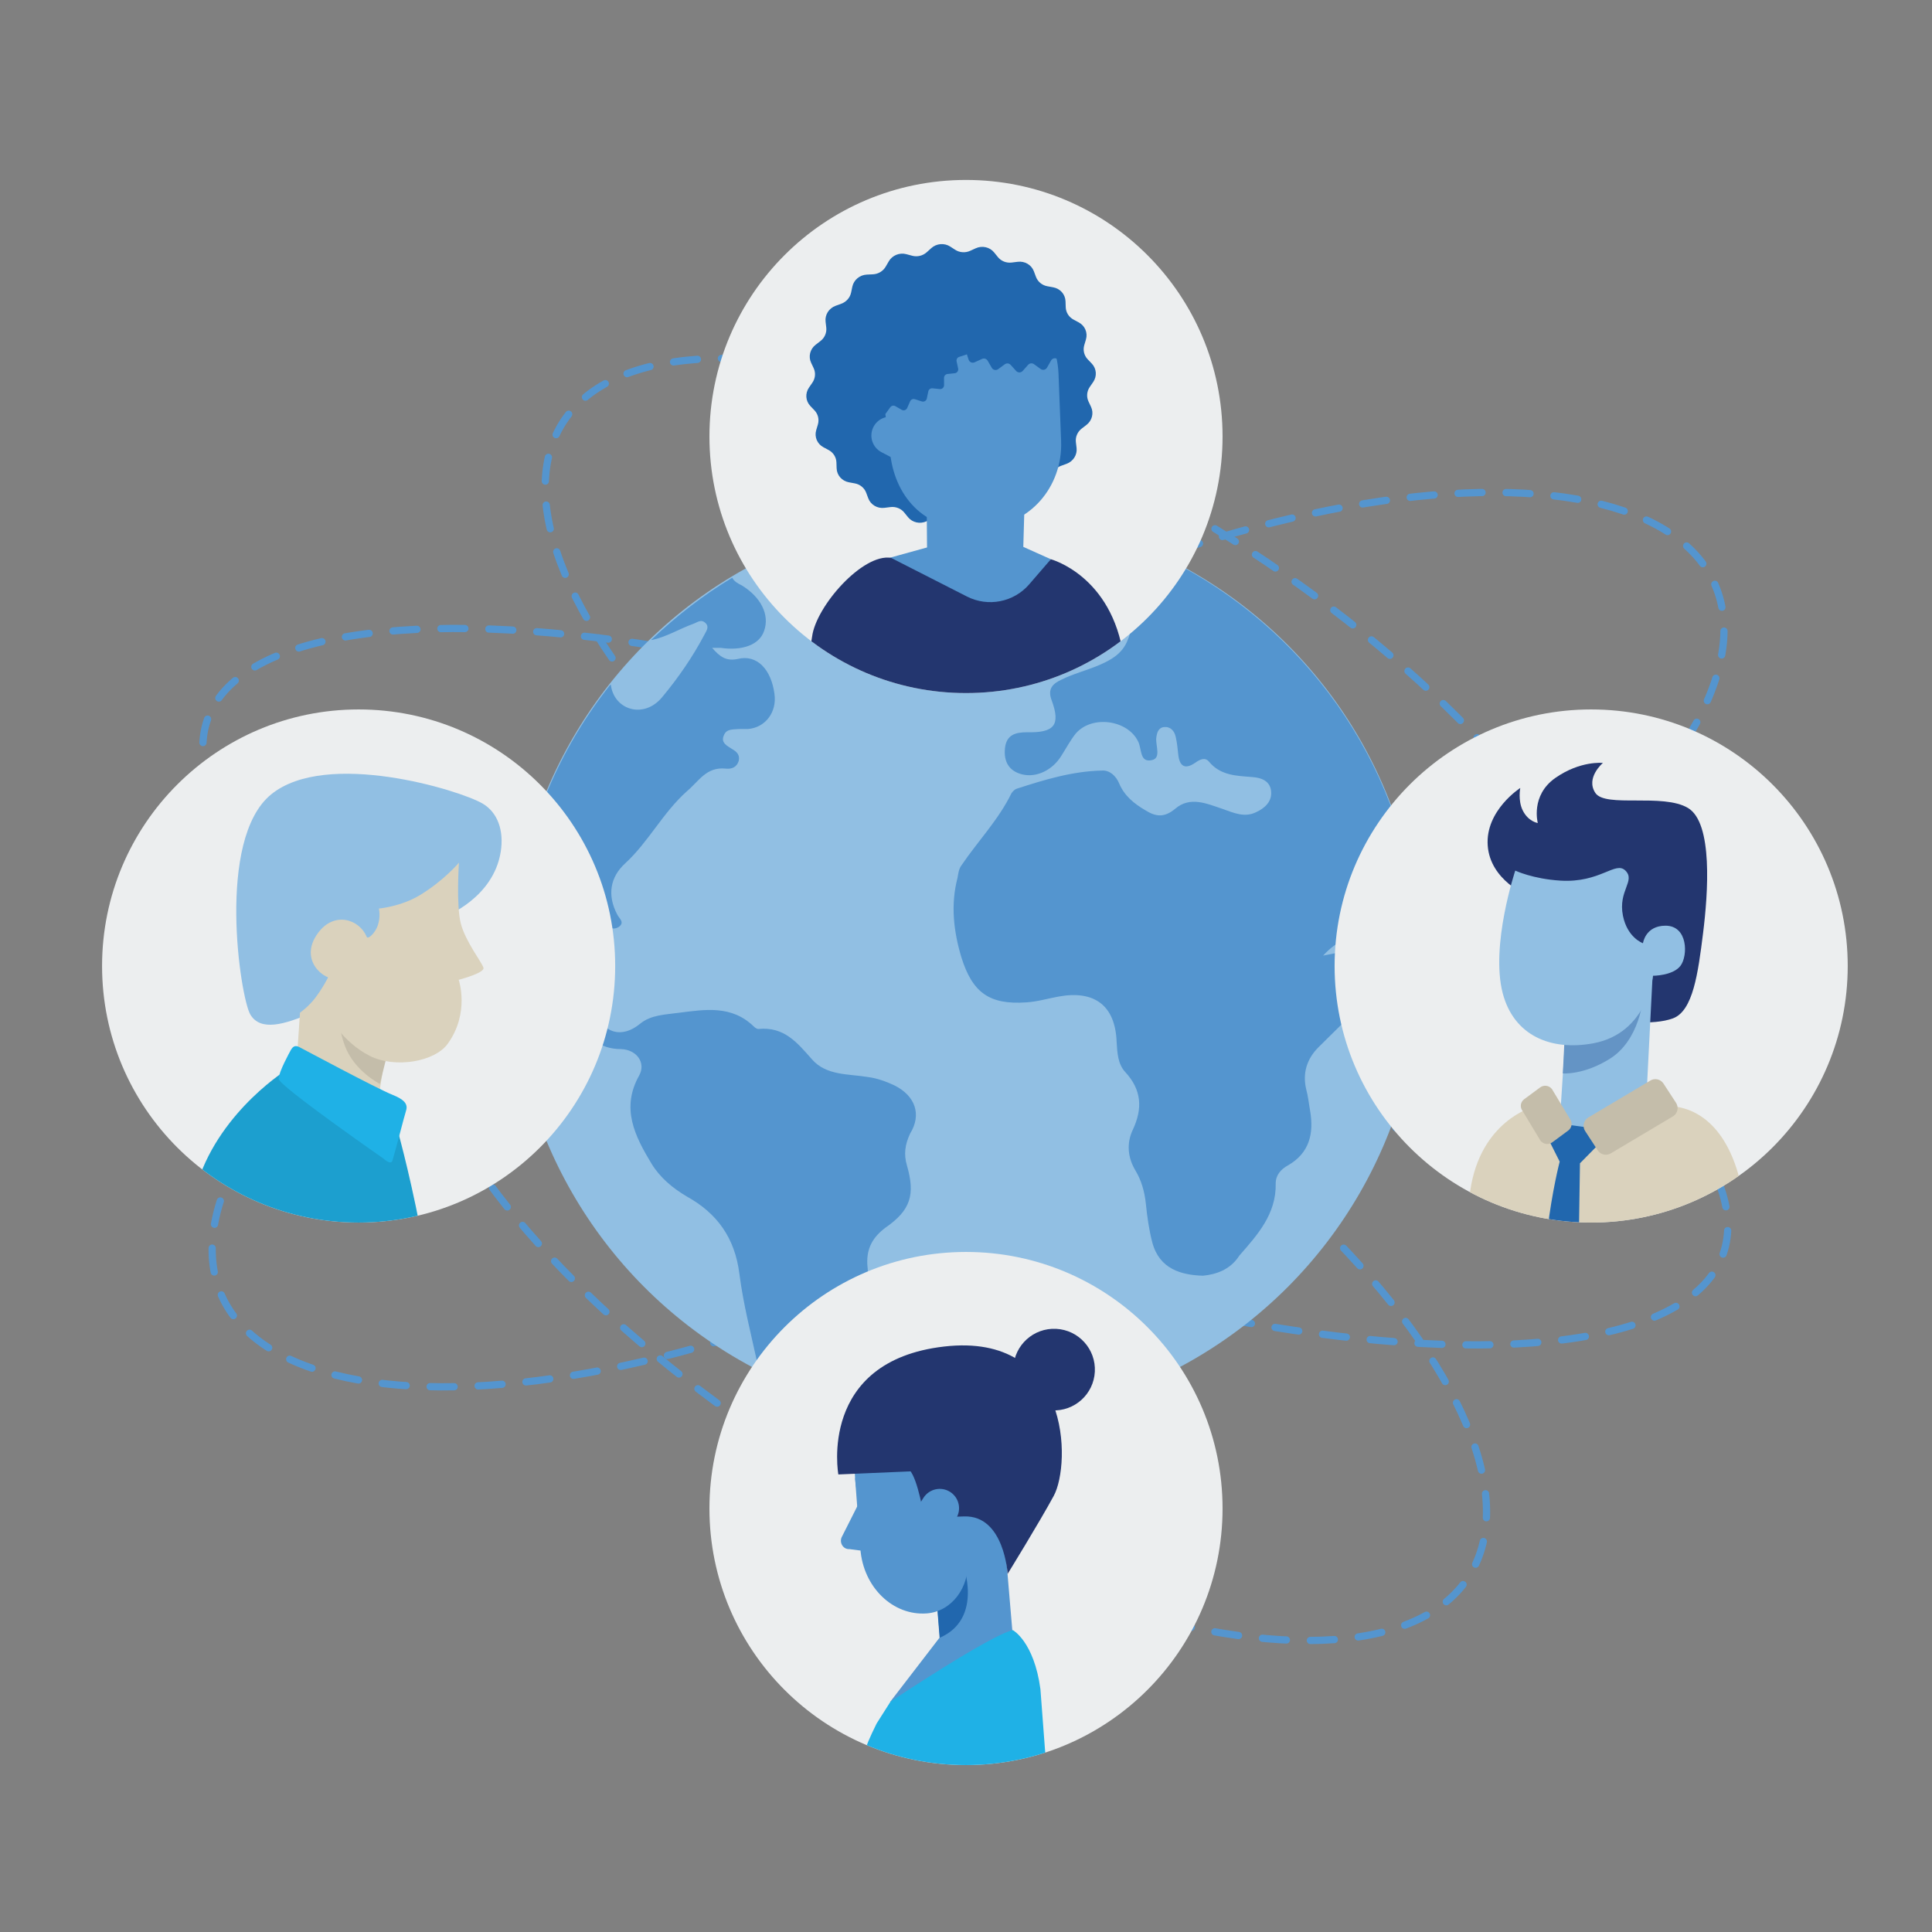
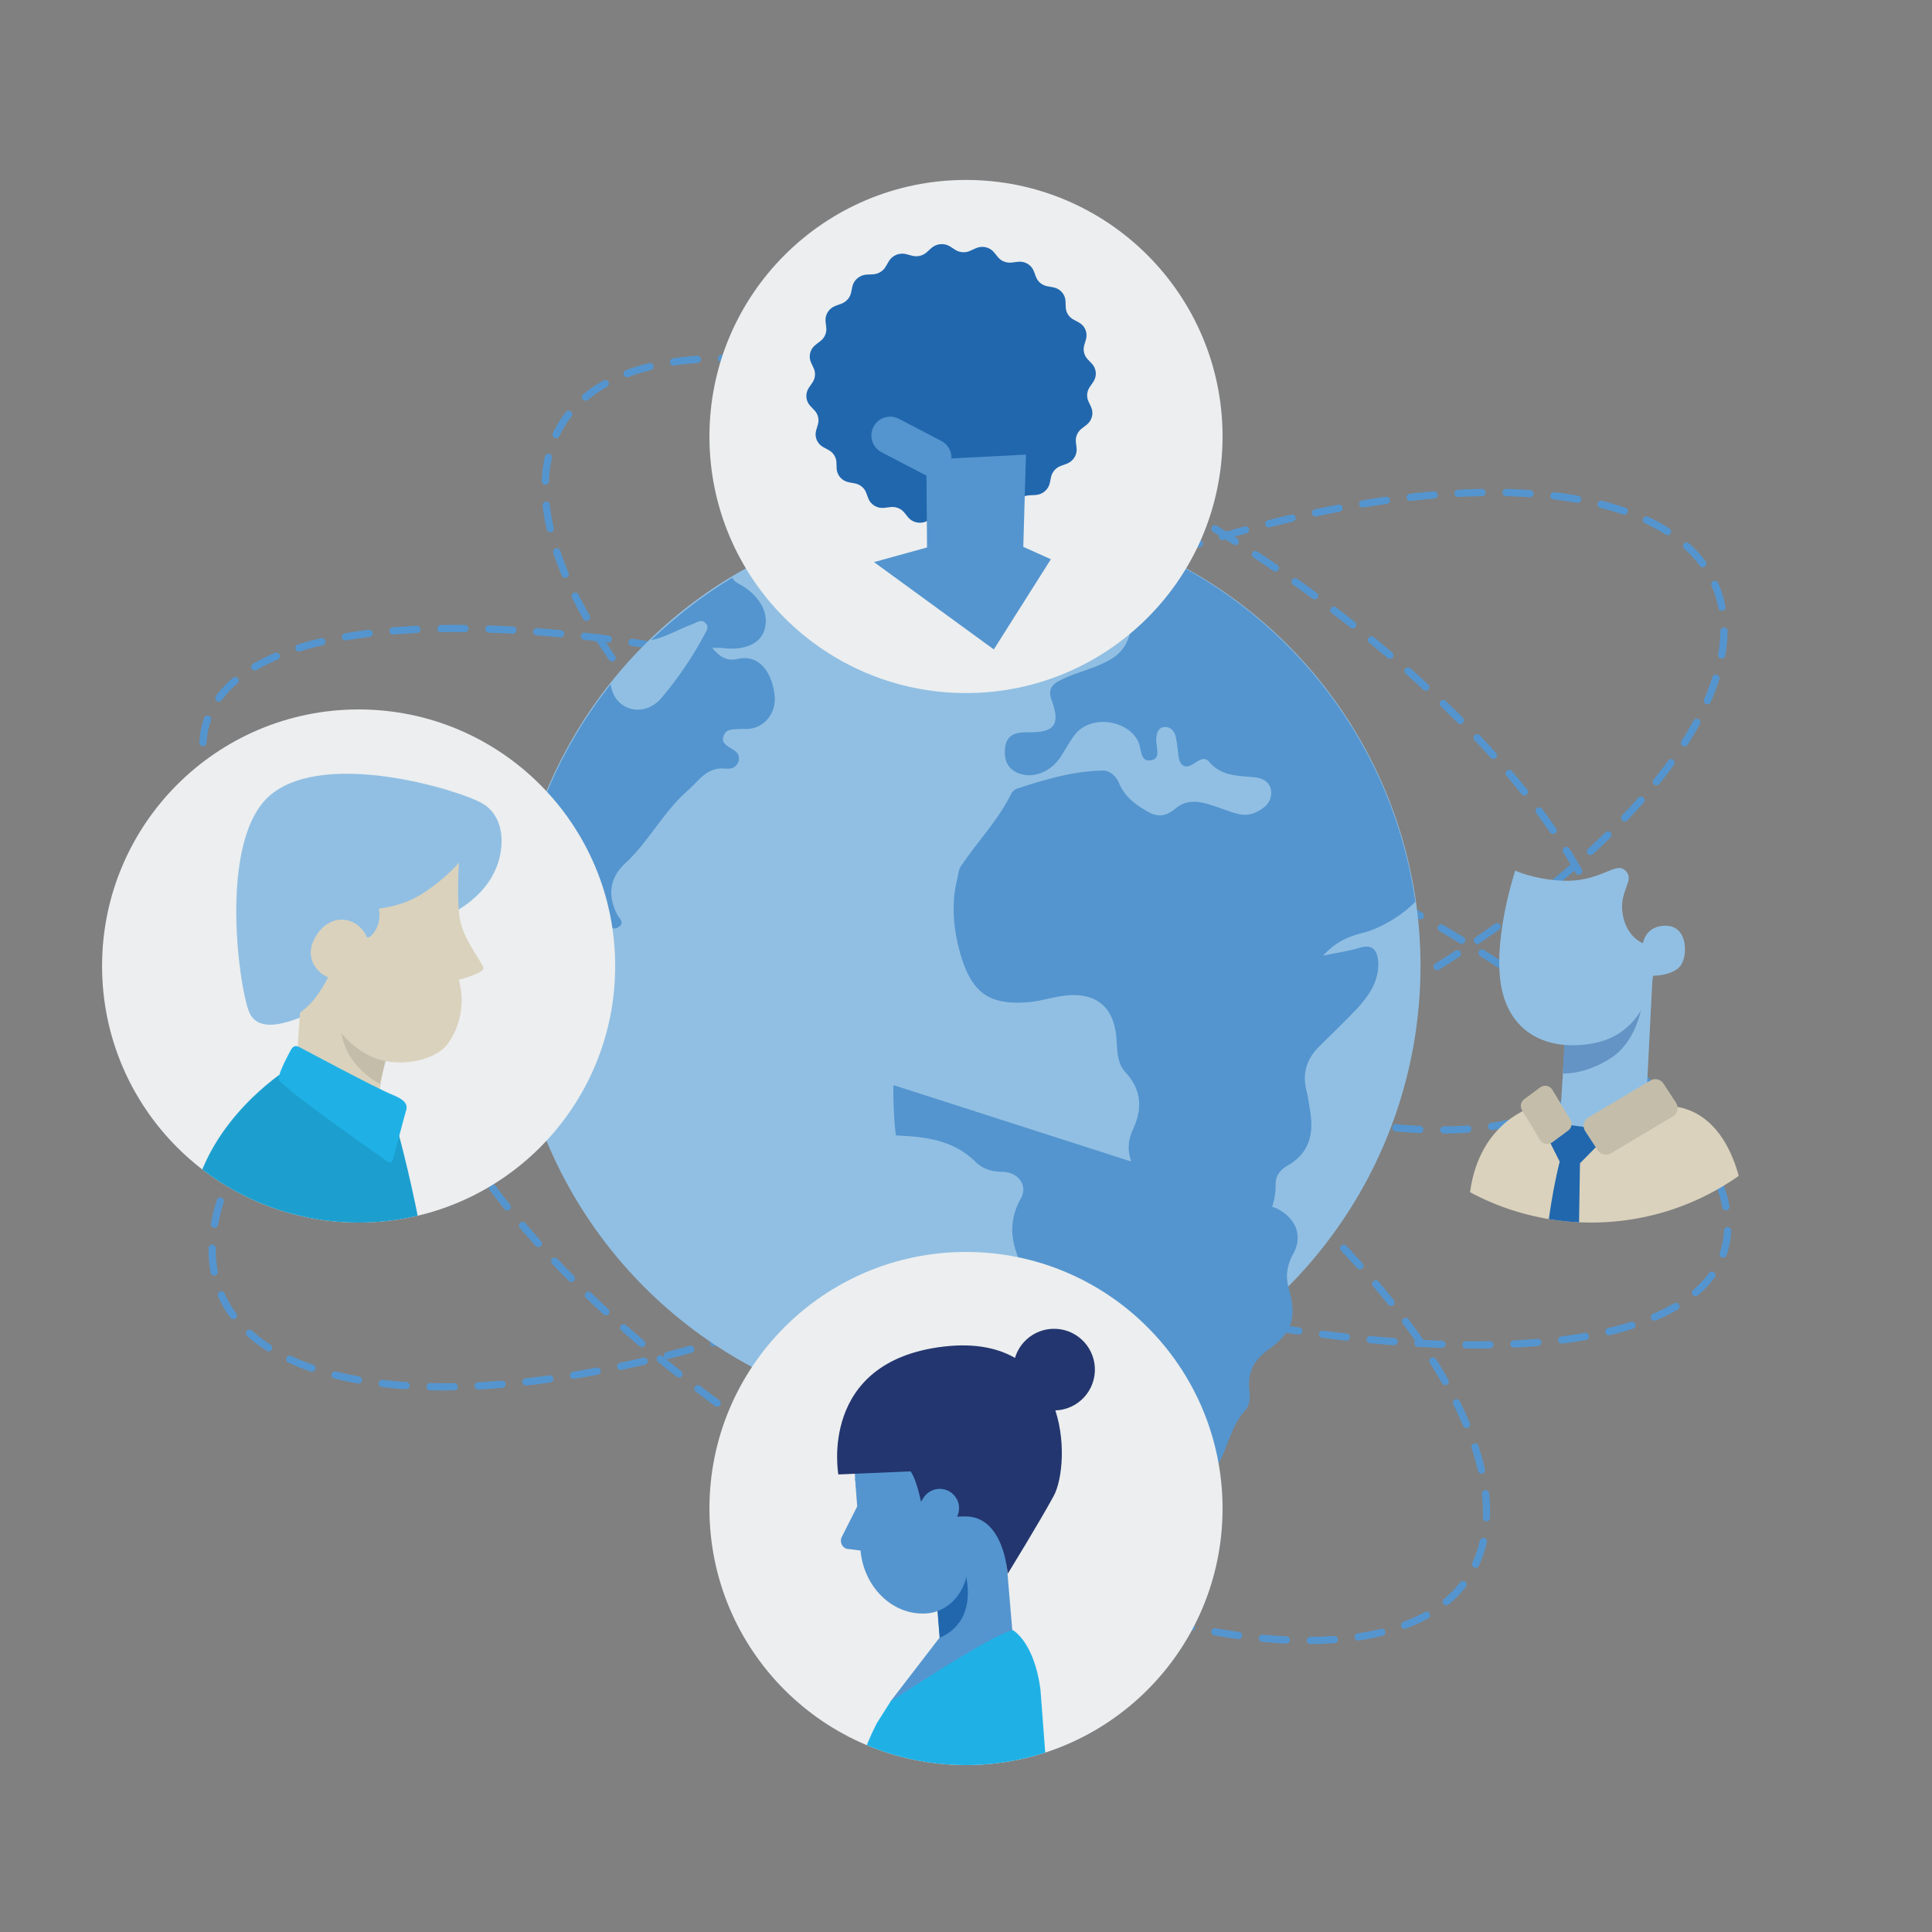
<svg xmlns="http://www.w3.org/2000/svg" id="design" viewBox="0 0 800.477 800.477">
  <rect x="0" y="0" width="800.477" height="800.477" fill="#808080" stroke="none" />
  <defs>
    <style>
      .cls-1 {
        fill: #dad2bd;
      }

      .cls-1, .cls-2, .cls-3, .cls-4, .cls-5, .cls-6, .cls-7, .cls-8, .cls-9, .cls-10, .cls-11, .cls-12 {
        stroke-width: 0px;
      }

      .cls-2 {
        fill: #23366f;
      }

      .cls-3 {
        fill: #6494c5;
      }

      .cls-13 {
        clip-path: url(#clippath);
      }

      .cls-4, .cls-11 {
        fill: #5495cf;
      }

      .cls-14, .cls-7 {
        fill: #eceeef;
      }

      .cls-15, .cls-10 {
        fill: #eceeef;
      }

      .cls-16 {
        clip-path: url(#clippath-1);
      }

      .cls-17 {
        clip-path: url(#clippath-3);
      }

      .cls-18 {
        clip-path: url(#clippath-2);
      }

      .cls-5 {
        fill: #1c9fcf;
      }

      .cls-6 {
        fill: #91bfe3;
      }

      .cls-19 {
        stroke-dasharray: 0 0 9.947 9.947;
      }

      .cls-19, .cls-20 {
        fill: none;
        stroke: #5495cf;
        stroke-linecap: round;
        stroke-miterlimit: 10;
        stroke-width: 3px;
      }

      .cls-8 {
        fill: #1fb1e6;
      }

      .cls-9 {
        fill: #c4bdaa;
      }

      .cls-20 {
        stroke-dasharray: 0 0 9.935 9.935;
      }

      .cls-11 {
        fill-rule: evenodd;
      }

      .cls-12 {
        fill: #2167ae;
      }
    </style>
    <clipPath id="clippath">
      <circle class="cls-7" cx="659.26" cy="400.238" r="106.299" />
    </clipPath>
    <clipPath id="clippath-1">
      <circle class="cls-7" cx="148.589" cy="400.238" r="106.299" />
    </clipPath>
    <clipPath id="clippath-2">
      <circle class="cls-7" cx="400.238" cy="625.013" r="106.299" />
    </clipPath>
    <clipPath id="clippath-3">
      <circle class="cls-10" cx="400.238" cy="180.854" r="106.299" />
    </clipPath>
  </defs>
  <ellipse class="cls-19" cx="478.588" cy="343.905" rx="253.269" ry="104.769" transform="translate(-97.868 221.369) rotate(-23.7)" />
  <ellipse class="cls-19" cx="448.542" cy="308.343" rx="104.769" ry="253.269" transform="translate(-49.011 529.038) rotate(-58.426)" />
  <ellipse class="cls-19" cx="393.261" cy="519.847" rx="104.769" ry="253.269" transform="translate(-255.541 582.702) rotate(-58.426)" />
  <ellipse class="cls-20" cx="399.955" cy="408.803" rx="104.769" ry="332.947" transform="translate(-118.616 649.985) rotate(-70.569)" />
  <ellipse class="cls-19" cx="323.612" cy="434.723" rx="253.269" ry="104.769" transform="translate(-147.442 166.736) rotate(-23.7)" />
  <g id="Design">
    <g>
      <circle class="cls-6" cx="400.238" cy="400.238" r="188.313" />
      <path class="cls-4" d="M565.684,386.249c6.456-1.883,15.065-6.726,20.714-12.644-9.147-64.295-50.575-117.83-107.338-144.194h-.807c-6.726,3.228-12.913,6.456-18.562,11.299-3.766,3.228-7.263,6.726-5.918,12.375,1.345,5.111,6.187,4.035,9.685,4.842,4.842.807,5.649,3.228,3.766,7.263-2.152,5.649-6.995,8.34-12.106,10.492s-10.492,3.497-15.334,5.918c-3.497,1.614-5.918,3.766-4.035,8.609,3.766,10.223,1.076,13.451-10.223,13.182-4.842,0-8.609,1.076-9.147,6.726-.538,5.38,1.614,9.416,7.263,10.761,5.649,1.345,12.375-1.614,16.141-7.801,1.883-2.959,3.766-6.456,5.918-9.147,6.726-7.801,21.521-5.649,25.826,3.228,1.614,2.959.538,8.878,5.649,7.801,4.035-.807,1.614-5.918,1.883-9.147.269-2.152.807-4.304,3.228-4.573,2.69-.269,4.304,1.614,4.842,4.035.538,2.421.807,4.842,1.076,7.532.538,4.573,2.69,6.187,6.995,3.228,1.883-1.345,4.035-2.421,5.649-.538,4.842,5.918,11.568,5.918,18.024,6.456,3.766.269,7.532,1.614,7.801,6.187.269,4.035-2.69,6.726-6.187,8.34-4.842,2.421-9.416.269-13.989-1.345-6.456-2.152-13.451-5.38-19.638,0-4.573,3.766-8.07,3.228-12.375.538-4.573-2.69-8.609-5.918-10.761-11.03-1.345-3.228-4.035-5.649-7.263-5.38-12.106.269-23.674,3.766-35.241,7.532-.807.269-1.614,1.076-2.152,1.883-5.38,11.03-13.989,19.907-20.714,29.861-1.076,1.345-1.345,3.497-1.614,5.111-2.959,11.299-1.614,22.328,1.614,33.089,4.573,14.527,11.568,19.638,26.902,18.562,4.573-.269,8.878-1.614,13.451-2.421,14.796-2.69,23.405,3.766,23.943,18.831.269,4.573.538,9.147,3.497,12.375,6.995,7.532,7.263,15.334,3.228,23.943-2.69,5.649-2.152,11.568,1.076,16.948,2.421,4.035,3.766,8.609,4.304,13.72.538,5.38,1.345,11.03,2.69,16.141,2.959,11.03,12.106,13.451,20.983,13.72,5.38-.538,11.299-2.421,15.065-8.34,7.532-8.609,15.334-17.217,15.065-29.861,0-3.497,2.152-5.918,5.111-7.532,8.878-5.111,10.761-13.182,9.147-22.598-.538-2.959-.807-5.918-1.614-8.878-1.614-6.726.269-12.644,5.111-17.486,5.38-5.38,10.761-10.492,16.141-16.141,4.842-5.38,8.878-11.299,8.609-18.831-.269-4.573-1.883-8.07-7.801-6.187-4.304,1.345-8.609,1.883-15.065,3.228,6.187-6.725,12.106-8.339,17.486-9.685Z" />
      <path class="cls-4" d="M270.034,265.191c6.187-1.345,11.299-4.573,17.217-6.726,1.614-.538,3.228-2.152,5.111-.269,1.614,1.614.269,3.228-.538,4.842-4.842,9.147-10.761,17.755-17.486,25.826-7.532,9.147-19.907,5.38-21.252-5.111h-.269c-23.674,29.861-38.47,67.254-40.353,107.876.269,0,.269.269.538.269,2.152-.807,1.614-2.959,2.152-4.573,2.152-7.532,6.456-13.182,14.527-14.796,7.532-1.345,14.796-.269,18.831,7.532.538,1.076,1.345,1.883,2.152,2.69,1.614,1.614,3.497,2.69,5.649,1.345,2.69-1.883.269-3.497-.538-5.111-4.304-8.07-2.959-15.603,3.228-21.252,9.685-8.878,15.603-20.983,25.557-29.861,5.111-4.304,8.07-10.223,16.141-9.416,2.421.269,4.573-.538,5.38-3.228.538-2.421-.807-3.766-2.69-4.842-2.152-1.345-4.842-2.69-3.497-5.649,1.076-2.959,4.035-2.421,6.456-2.69h3.497c7.263-.538,12.106-6.995,11.03-14.527-1.345-10.223-7.263-16.41-15.065-14.527-4.842,1.076-7.532-.807-10.761-4.573h3.497c9.147,1.345,16.141-1.345,18.024-6.995,2.421-6.726-1.345-13.989-9.147-18.831-1.614-.807-3.228-1.614-4.035-3.228-12.106,7.263-23.136,15.872-33.358,25.557q-.269,0,0,.269Z" />
-       <path class="cls-4" d="M370.646,449.738c-3.497-1.614-6.995-2.959-11.03-3.497-8.07-1.345-17.217-.538-23.136-7.263-6.187-6.995-11.568-13.72-22.328-12.644-.538,0-1.345-.538-1.883-1.076-9.147-8.878-20.176-6.995-30.937-5.649-5.649.807-11.568.807-16.141,4.573-7.532,6.187-15.334,4.035-18.831-5.38-1.076-2.959-2.421-6.456-5.918-6.995-6.995-.807-5.38-4.304-3.497-8.609,1.076-2.152,2.421-4.573-.269-6.726-2.959-2.152-5.111-.538-7.263,1.076-.538.538-1.076.807-1.614,1.345-8.609,8.878-8.878,8.878-15.334,0h-.538v.807c0,6.726.269,13.451,1.076,19.907h.269c12.106.538,23.674,1.883,32.82,11.03,2.959,2.959,6.995,4.035,11.299,4.035,6.456.269,10.223,5.649,7.532,10.761-7.801,13.72-1.883,25.288,5.111,36.855,3.497,5.649,8.609,9.954,14.527,13.451,12.644,6.995,19.907,17.217,21.791,32.013,1.614,12.644,4.842,25.019,7.532,37.394,0,.538.269,1.076.269,1.883,9.147,4.842,19.1,8.878,29.054,12.106,0-.538-.269-1.076-.538-1.614-2.421-7.263-1.076-13.72,2.959-20.176,4.842-7.532,5.918-17.217,12.375-24.212,2.152-2.421,1.614-6.187,1.345-9.416-.269-6.456,2.152-11.03,7.532-15.065,10.492-7.263,12.375-13.72,8.878-25.826-1.345-4.573-.807-8.609,1.345-13.182,4.842-7.801,2.152-15.603-6.456-19.907Z" />
+       <path class="cls-4" d="M370.646,449.738h-.538v.807c0,6.726.269,13.451,1.076,19.907h.269c12.106.538,23.674,1.883,32.82,11.03,2.959,2.959,6.995,4.035,11.299,4.035,6.456.269,10.223,5.649,7.532,10.761-7.801,13.72-1.883,25.288,5.111,36.855,3.497,5.649,8.609,9.954,14.527,13.451,12.644,6.995,19.907,17.217,21.791,32.013,1.614,12.644,4.842,25.019,7.532,37.394,0,.538.269,1.076.269,1.883,9.147,4.842,19.1,8.878,29.054,12.106,0-.538-.269-1.076-.538-1.614-2.421-7.263-1.076-13.72,2.959-20.176,4.842-7.532,5.918-17.217,12.375-24.212,2.152-2.421,1.614-6.187,1.345-9.416-.269-6.456,2.152-11.03,7.532-15.065,10.492-7.263,12.375-13.72,8.878-25.826-1.345-4.573-.807-8.609,1.345-13.182,4.842-7.801,2.152-15.603-6.456-19.907Z" />
    </g>
  </g>
  <g>
-     <circle class="cls-14" cx="659.26" cy="400.238" r="106.299" />
    <g class="cls-13">
      <g>
        <path class="cls-1" d="M655.605,473.567l-20.535-14.887s-21.784,5.779-25.934,34.828c-.422,2.953-.851,7.407-1.231,13.03-1.102,16.31,116.279,20.358,113.879-8.998-.412-5.045-.944-8.913-1.639-11.294-7.262-24.899-22.944-29.308-33.076-27.657-10.085,1.643-25.24,15.395-25.24,15.395l-6.226-.417Z" />
-         <path class="cls-2" d="M632.998,371.086s-15.562-6.225-16.599-20.749c-1.038-14.525,13.487-23.862,13.487-23.862,0,0-1.038,5.187,1.038,9.337,2.32,4.64,6.225,5.187,6.225,5.187,0,0-3.112-11.412,7.262-18.674,10.375-7.262,19.712-6.225,19.712-6.225,0,0-7.302,6.166-3.112,12.45,4.15,6.225,28.012,0,38.386,6.225,10.375,6.225,8.3,35.274,6.225,51.874-2.075,16.599-4.15,32.162-12.45,35.274-8.3,3.112-22.824,1.038-22.824,1.038l-12.45-8.3-13.487-18.674-11.412-24.899Z" />
        <path class="cls-6" d="M648.56,429.185l-2.341,36.312s6.177,3.201,13.439,4.238c7.262,1.038,22.101-7.351,22.101-7.351l3.112-61.211-30.087,14.525-6.225,13.487Z" />
        <path class="cls-3" d="M648.56,423.998l-1.038,20.749s8.745.754,19.712-6.225c11.412-7.262,14.525-23.862,13.487-31.124-1.038-7.262-32.162,16.599-32.162,16.599" />
        <path class="cls-6" d="M627.811,360.712s-10.375,31.124-5.187,50.836c4.611,17.522,19.877,23.926,37.349,20.749,22.824-4.15,24.899-28.012,24.899-28.012,0,0,8.3,0,11.412-4.15s3.112-16.599-6.225-16.599c-8.364,0-9.337,7.262-9.337,7.262,0,0-6.457-2.199-8.3-11.412-2.075-10.375,5.315-14.397,1.038-18.674-4.15-4.15-10.375,5.187-26.974,4.15-11.437-.715-18.674-4.15-18.674-4.15" />
        <path class="cls-12" d="M645.448,465.496l14.948,1.963,3.312,5.299-9.088,9.227-.452,29.735s-14.457,9.644-13.095-1.691c2.024-16.841,5.146-28.744,5.146-28.744l-5.723-11.376,4.952-4.413Z" />
        <path class="cls-9" d="M693.258,462.468l-25.721,15.318c-1.855,1.211-4.341.689-5.552-1.166l-5.21-7.981c-1.211-1.855-.689-4.34,1.166-5.552l25.72-15.318c1.855-1.211,4.341-.689,5.552,1.166l5.21,7.981c1.211,1.855.689,4.341-1.166,5.551" />
        <path class="cls-9" d="M630.806,460.248l7.457,12.367c1.158,1.515,3.345,1.819,4.885.68l6.624-4.902c1.54-1.14,1.849-3.292.691-4.807l-7.457-12.366c-1.158-1.515-3.346-1.82-4.885-.68l-6.624,4.902c-1.54,1.139-1.849,3.291-.691,4.806" />
      </g>
    </g>
  </g>
  <g>
    <circle class="cls-14" cx="148.589" cy="400.238" r="106.299" />
    <g class="cls-16">
      <g>
        <path class="cls-5" d="M119.467,442.793s-27.589,16.75-37.437,46.551c-.641,1.94-3.096,4.423-1.685,5.986,18.82,20.84,96.443,27.606,93.785,13.771-4.833-25.154-9.951-42.834-9.951-42.834l-44.712-23.474Z" />
        <path class="cls-6" d="M184.393,379.712s19.994-7.504,23.07-26.78c1.421-8.9-1.333-16.369-7.503-19.994-9.54-5.607-64.731-22.452-87.606-3.806-22.874,18.645-12.784,84.163-8.653,91.174,4.13,7.011,13.867,4.481,26.288-1.054,12.421-5.536,27.567-9.471,35.899-17.41,8.332-7.939,18.504-22.13,18.504-22.13" />
        <path class="cls-1" d="M137.155,402.377s-2.122,5.171-6.406,10.903c-2.84,3.799-6.45,6.295-6.45,6.295l-2.149,31.74,33.708,9.723,4.355-27.693s-4.061-28.972-8.712-33.539c-4.651-4.566-14.346,2.572-14.346,2.572" />
        <path class="cls-9" d="M142.692,414.797s-4.543,5.678.169,18.435c3.892,10.537,14.515,15.863,14.515,15.863l3.4-13.587-18.084-20.711Z" />
        <path class="cls-1" d="M190.154,357.428s-1.194,17.633.773,25.207c1.967,7.573,8.824,16.186,9.386,18.35.562,2.163-10.257,4.974-10.257,4.974,0,0,4.735,13.783-4.636,26.611-5.315,7.277-21.596,10.229-32.217,4.905-10.622-5.325-19.031-17.188-18.646-22.875.239-3.527,6.688-9.821,4.524-9.26-4.327,1.125-15.792-7.446-7.222-18.912,6.692-8.952,17.029-5.578,20.078,1.715.54,1.289,3.531-1.664,4.567-4.651,1.32-3.808.477-7.053.477-7.053,0,0,9.149-.796,17.029-5.579,9.975-6.056,16.143-13.433,16.143-13.433" />
        <path class="cls-8" d="M120.167,435.677s-4.713,8.483-4.713,11.31,43.356,32.988,43.356,32.988c0,0,3.104,2.942,3.77.943.943-2.828,4.989-18.736,5.655-20.735.943-2.828-.943-4.713-5.655-6.598-6.665-2.665-37.451-19.196-38.643-19.793-1.885-.943-2.828,0-3.77,1.885" />
      </g>
    </g>
  </g>
  <g>
    <circle class="cls-14" cx="400.238" cy="625.013" r="106.299" />
    <g class="cls-18">
      <g>
        <path class="cls-4" d="M402.687,687.924h0c4.276-.323,8.656-2.547,11.908-4.634,3.213-2.061,5.228-2.724,4.922-6.73l-4.106-48.28-30.032,2.278,4.276,50.65c.627,8.32,6.168,7.238,13.031,6.716" />
        <path class="cls-4" d="M418.283,679.005s-12.012,14.511-49.492,26.162l24.595-31.978,24.898,5.816Z" />
        <path class="cls-12" d="M388.433,667.438l10.452-19.593s8.857,22.795-9.578,30.746l-.874-11.153Z" />
        <path class="cls-4" d="M384.012,668.473h0c10.208-.779,17.784-10.716,16.919-22.203l-2.247-29.97-44.4-3.812,2.204,29.364c1.185,15.771,13.507,27.69,27.524,26.621" />
        <path class="cls-4" d="M356.155,622.185l-7.443,14.742c-1.035,2.385.742,5.089,3.222,4.902l10.011,1.344-5.79-20.988Z" />
        <path class="cls-4" d="M354.285,612.489c1.817,24.187,20.717,42.468,42.215,40.829,21.495-1.638,37.451-22.574,35.639-46.762-1.817-24.184-20.717-42.465-42.215-40.829-21.498,1.639-37.454,22.574-35.639,46.762" />
        <g>
          <path class="cls-2" d="M399.498,628.295l-16.599.5s-2.555-16.064-6.066-19.727c-3.513-3.66-6.369-20.83-6.369-20.83,0,0,8.602,10.201,11.657,21.179l-34.773,1.485s-8.542-46.988,43.869-53.004c52.408-6.016,52.611,48.493,45.379,61.866-5.862,10.84-19.116,32.346-19.116,32.346,0,0-1.38-24.316-17.982-23.816" />
          <path class="cls-2" d="M419.843,566.595c-.478,9.327,6.695,17.277,16.021,17.756,9.328.477,17.277-6.696,17.757-16.024.478-9.329-6.697-17.275-16.024-17.754-9.328-.477-17.275,6.696-17.753,16.022" />
        </g>
        <path class="cls-4" d="M374.351,639.625c-.89-2.295-.712-4.968.713-7.202l7.557-11.844c2.376-3.725,7.322-4.818,11.047-2.441,3.723,2.376,4.818,7.323,2.441,11.047l-7.557,11.844c-2.376,3.725-7.322,4.818-11.047,2.441-1.49-.951-2.56-2.314-3.154-3.845Z" />
        <path class="cls-8" d="M419.669,675.409c-9.268,1.95-50.705,29.617-50.705,29.617l-5.751,9.055c-5.575,11.227-6.925,16.204-6.65,23.257.161,4.136,77.445,1.285,77.445,1.285l-2.939-38.813c-2.663-19.646-11.401-24.402-11.401-24.402Z" />
      </g>
    </g>
  </g>
  <g>
    <circle class="cls-15" cx="400.238" cy="180.854" r="106.299" />
    <g class="cls-17">
      <g>
        <path class="cls-12" d="M377.94,105.961l-2.436-.651c-2.819-.752-5.827.482-7.273,2.985l-1.25,2.163c-1.089,1.884-3.098,3.095-5.305,3.197l-2.534.117c-2.931.135-5.414,2.208-6.001,5.014l-.507,2.424c-.441,2.11-1.976,3.861-4.053,4.621l-2.384.873c-2.758,1.01-4.471,3.719-4.141,6.551l.285,2.447c.249,2.131-.662,4.251-2.404,5.594l-2,1.543c-2.314,1.786-3.09,4.866-1.875,7.448l1.05,2.232c.914,1.943.717,4.223-.52,6.019l-1.421,2.062c-1.644,2.386-1.407,5.536.574,7.616l1.712,1.796c1.49,1.565,2.026,3.783,1.415,5.855l-.703,2.38c-.813,2.753.414,5.664,2.966,7.037l2.206,1.185c1.921,1.033,3.137,2.972,3.211,5.118l.085,2.465c.098,2.852,2.195,5.238,5.069,5.77l2.484.46c2.163.4,3.941,1.869,4.693,3.879l.864,2.307c.999,2.67,3.76,4.299,6.675,3.938l2.519-.312c2.194-.272,4.359.585,5.715,2.261l1.558,1.925c1.803,2.228,4.958,2.939,7.628,1.721l2.308-1.053c2.01-.917,4.35-.756,6.179.422l2.1,1.354c2.43,1.566,5.669,1.292,7.834-.665l1.87-1.691c1.629-1.472,3.916-2.025,6.037-1.459l2.436.65c2.818.752,5.827-.482,7.273-2.985l1.25-2.163c1.088-1.883,3.097-3.095,5.304-3.197l2.534-.117c2.932-.135,5.414-2.208,6.001-5.014l.507-2.424c.441-2.11,1.976-3.861,4.053-4.621l2.383-.873c2.758-1.01,4.471-3.719,4.141-6.551l-.285-2.447c-.248-2.132.662-4.251,2.404-5.594l2.001-1.543c2.314-1.786,3.09-4.866,1.875-7.447l-1.05-2.232c-.914-1.943-.717-4.223.52-6.019l1.421-2.062c1.644-2.386,1.407-5.536-.574-7.615l-1.712-1.797c-1.49-1.564-2.026-3.783-1.415-5.855l.703-2.379c.812-2.754-.414-5.665-2.967-7.037l-2.206-1.186c-1.92-1.032-3.137-2.971-3.211-5.117l-.085-2.465c-.098-2.852-2.194-5.238-5.068-5.77l-2.485-.46c-2.162-.4-3.94-1.87-4.693-3.879l-.864-2.307c-.999-2.67-3.76-4.299-6.675-3.938l-2.519.312c-2.194.272-4.359-.585-5.715-2.261l-1.558-1.925c-1.803-2.228-4.957-2.939-7.628-1.721l-2.307,1.053c-2.01.917-4.351.757-6.179-.422l-2.1-1.354c-2.43-1.567-5.67-1.291-7.834.665l-1.871,1.691c-1.629,1.472-3.916,2.025-6.037,1.459" />
        <path class="cls-4" d="M384.094,226.577l-.283-36.104,41.261-2.12-1.139,39.871s2.069,12.58-17.586,13.072c-20.7.518-21.818-7.744-22.252-14.719Z" />
-         <path class="cls-4" d="M408.232,218.237l-8.221.219c-18.088.479-30.654-14.481-31.395-33.61l-3.783-28.025c-.742-19.132,13.324-35.031,31.418-35.508l8.214-.218c18.094-.479,33.363,14.643,34.105,33.776l1.078,27.854c.742,19.132-13.324,35.031-31.415,35.512" />
        <path class="cls-12" d="M388.708,127.835l3.924,15.887c.114,1.073,1.135,1.808,2.189,1.578l3.333-.729c.909-.199,1.82.323,2.109,1.207l1.059,3.244c.336,1.026,1.486,1.533,2.469,1.089l3.11-1.407c.847-.383,1.847-.062,2.314.743l1.71,2.952c.541.934,1.772,1.191,2.642.552l2.748-2.022c.75-.552,1.795-.445,2.419.245l2.287,2.533c.722.801,1.981.796,2.698-.01l2.269-2.549c.619-.695,1.662-.808,2.416-.263l2.764,2.002c.873.633,2.103.367,2.637-.571l1.688-2.965c.46-.808,1.458-1.137,2.309-.759l3.12,1.383c.987.437,2.134-.079,2.461-1.106l1.036-3.252-30.873-30.492-25.799,6.643.961,6.066Z" />
        <path class="cls-12" d="M356.061,170.516c2.597-2.546,5.783-1.641,6.397-1.09l2.252,2.025c.712.64,1.822.52,2.381-.257l1.768-2.459c.482-.671,1.394-.867,2.109-.455l2.624,1.513c.83.478,1.891.13,2.275-.747l1.218-2.773c.332-.756,1.183-1.138,1.968-.883l2.881.934c.911.295,1.876-.266,2.071-1.203l.615-2.966c.167-.808.92-1.358,1.742-1.273l3.012.315c.953.099,1.78-.65,1.775-1.607l-.015-3.029c-.004-.825.619-1.52,1.439-1.607l3.012-.318c.952-.101,1.605-1.006,1.402-1.942l-.645-2.959c-.175-.807.288-1.615,1.073-1.872l2.879-.937c.911-.297,1.362-1.318.968-2.19l-8.676-35.401-37.255,27.4.729,33.78Z" />
        <path class="cls-4" d="M386.644,197.416c2.729-.081,5.336-1.596,6.689-4.189,1.992-3.818.512-8.529-3.306-10.521l-17.586-9.177c-3.818-1.992-8.528-.512-10.521,3.306-1.992,3.818-.512,8.529,3.306,10.521l17.586,9.177c1.225.639,2.542.921,3.832.883Z" />
        <polygon class="cls-11" points="385.289 226.496 362.125 232.894 411.763 269.075 435.4 231.708 416.396 223.187 385.289 226.496" />
-         <path class="cls-2" d="M426.425,242.101l8.976-10.393s25.331,6.72,30.156,40.5c.49,3.434.99,8.613,1.432,15.151,1.281,18.966-135.213,23.673-132.422-10.463.48-5.867,1.54-10.272,1.906-13.133,1.606-12.558,20.931-34.553,32.713-32.634l31.456,16.027c8.734,4.45,19.378,2.363,25.785-5.055Z" />
      </g>
    </g>
  </g>
</svg>